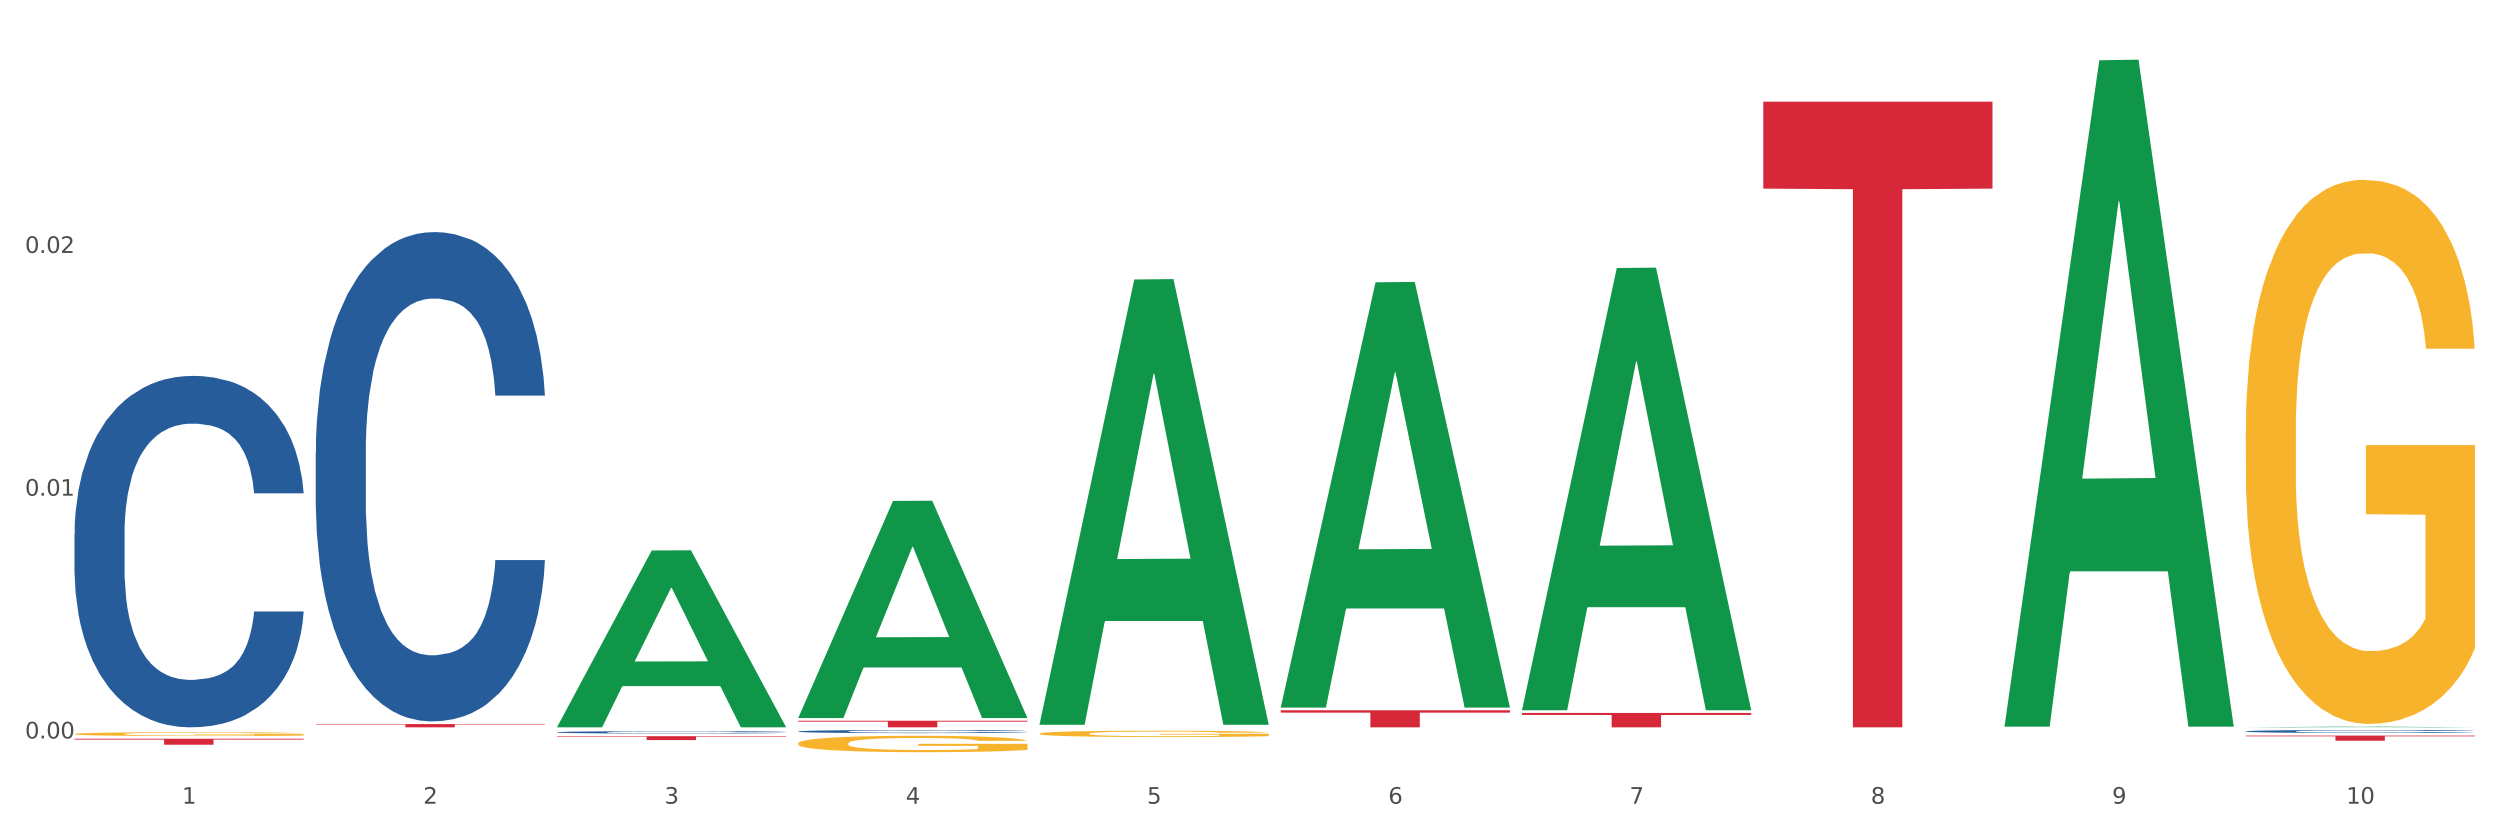
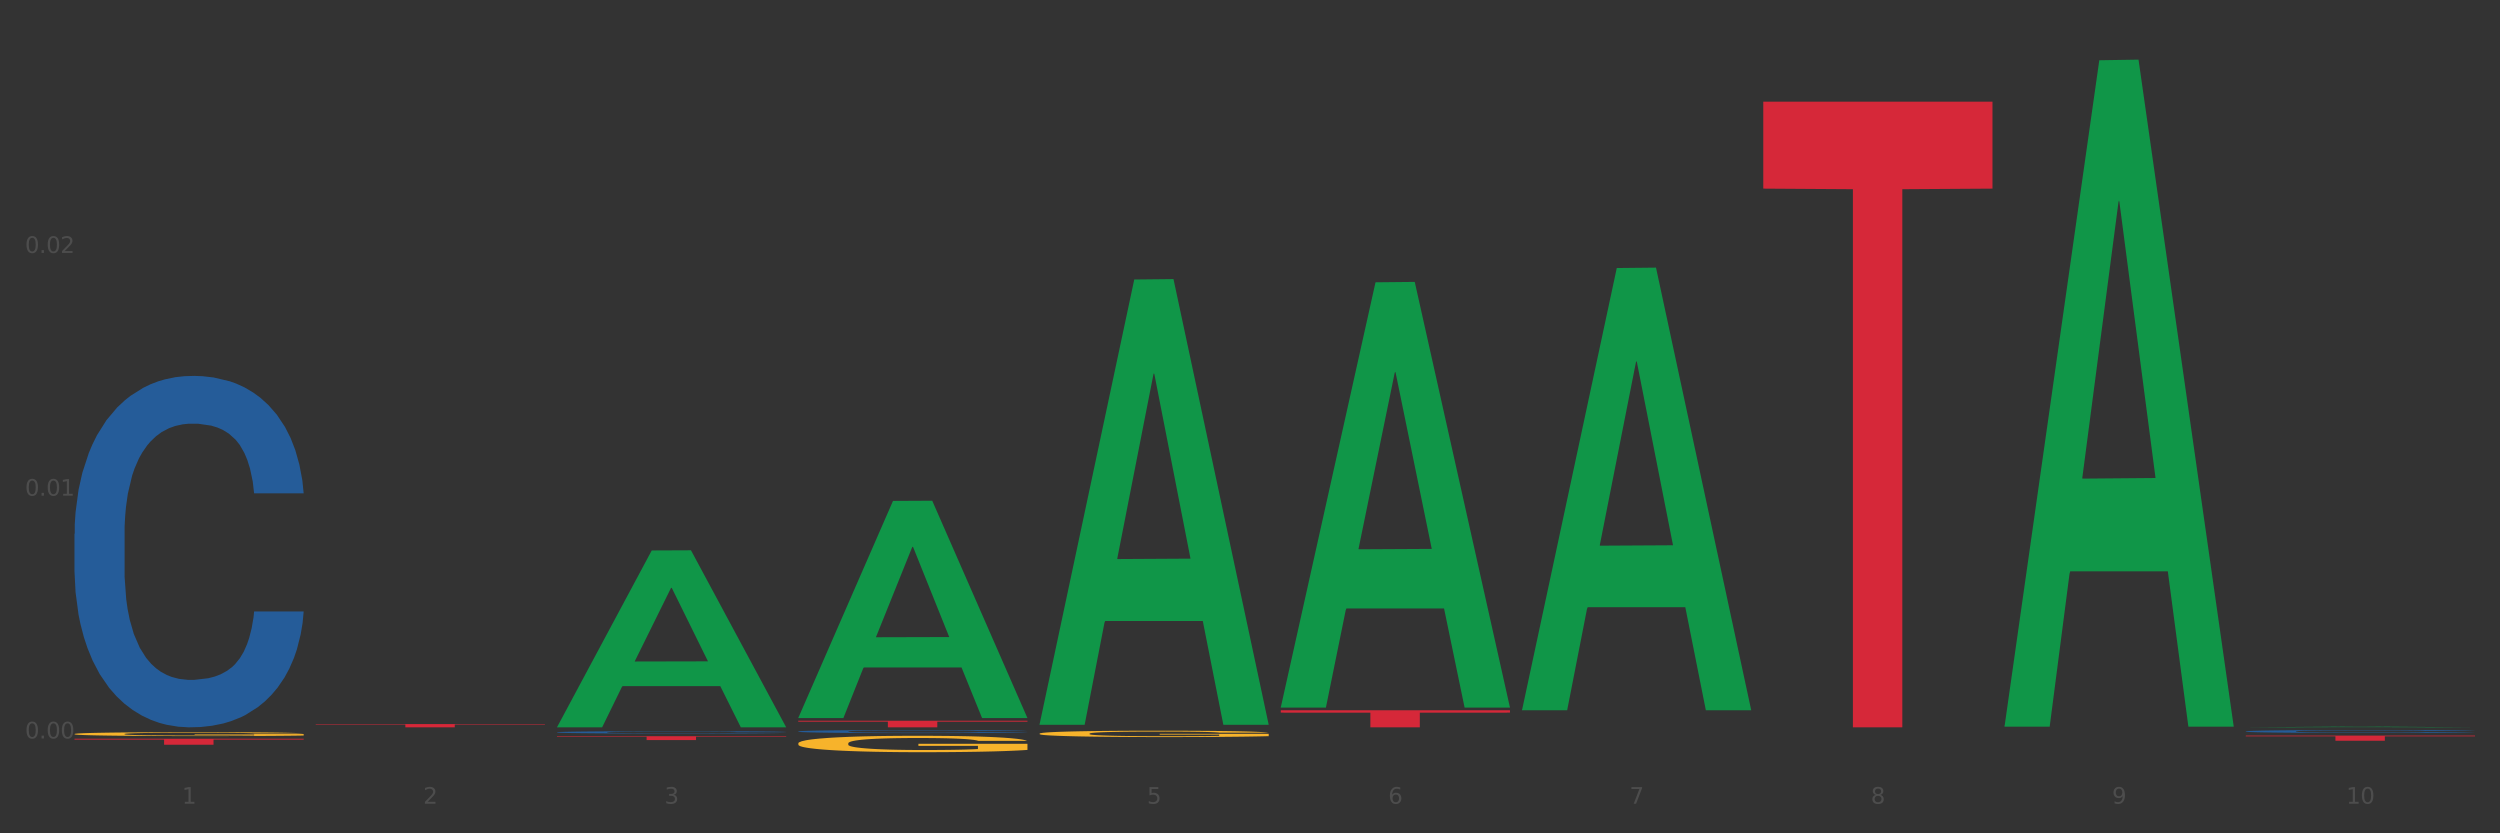
<svg xmlns="http://www.w3.org/2000/svg" xmlns:xlink="http://www.w3.org/1999/xlink" width="1080pt" height="360pt" viewBox="0 0 1080 360" version="1.1">
  <rect x="0" y="0" width="1080" height="360" fill="#333333" stroke="none" />
  <defs>
    <style type="text/css">*{stroke-linejoin: round; stroke-linecap: butt}</style>
  </defs>
  <g id="figure_1">
    <g id="patch_1">
-       <path d="M 0 360  L 1080 360  L 1080 0  L 0 0  z " style="fill: #ffffff; stroke: #ffffff; stroke-linejoin: miter" />
-     </g>
+       </g>
    <g id="axes_1">
      <g id="matplotlib.axis_1">
        <g id="xtick_1">
          <g id="text_1">
            <g style="fill: #4d4d4d" transform="translate(78.627 347.204) scale(0.096 -0.096)">
              <defs>
                <path id="DejaVuSans-31" d="M 794 531  L 1825 531  L 1825 4091  L 703 3866  L 703 4441  L 1819 4666  L 2450 4666  L 2450 531  L 3481 531  L 3481 0  L 794 0  L 794 531  z " transform="scale(0.016)" />
              </defs>
              <use xlink:href="#DejaVuSans-31" />
            </g>
          </g>
        </g>
        <g id="xtick_2">
          <g id="text_2">
            <g style="fill: #4d4d4d" transform="translate(182.851 347.204) scale(0.096 -0.096)">
              <defs>
                <path id="DejaVuSans-32" d="M 1228 531  L 3431 531  L 3431 0  L 469 0  L 469 531  Q 828 903 1448 1529  Q 2069 2156 2228 2338  Q 2531 2678 2651 2914  Q 2772 3150 2772 3378  Q 2772 3750 2511 3984  Q 2250 4219 1831 4219  Q 1534 4219 1204 4116  Q 875 4013 500 3803  L 500 4441  Q 881 4594 1212 4672  Q 1544 4750 1819 4750  Q 2544 4750 2975 4387  Q 3406 4025 3406 3419  Q 3406 3131 3298 2873  Q 3191 2616 2906 2266  Q 2828 2175 2409 1742  Q 1991 1309 1228 531  z " transform="scale(0.016)" />
              </defs>
              <use xlink:href="#DejaVuSans-32" />
            </g>
          </g>
        </g>
        <g id="xtick_3">
          <g id="text_3">
            <g style="fill: #4d4d4d" transform="translate(287.074 347.204) scale(0.096 -0.096)">
              <defs>
                <path id="DejaVuSans-33" d="M 2597 2516  Q 3050 2419 3304 2112  Q 3559 1806 3559 1356  Q 3559 666 3084 287  Q 2609 -91 1734 -91  Q 1441 -91 1130 -33  Q 819 25 488 141  L 488 750  Q 750 597 1062 519  Q 1375 441 1716 441  Q 2309 441 2620 675  Q 2931 909 2931 1356  Q 2931 1769 2642 2001  Q 2353 2234 1838 2234  L 1294 2234  L 1294 2753  L 1863 2753  Q 2328 2753 2575 2939  Q 2822 3125 2822 3475  Q 2822 3834 2567 4026  Q 2313 4219 1838 4219  Q 1578 4219 1281 4162  Q 984 4106 628 3988  L 628 4550  Q 988 4650 1302 4700  Q 1616 4750 1894 4750  Q 2613 4750 3031 4423  Q 3450 4097 3450 3541  Q 3450 3153 3228 2886  Q 3006 2619 2597 2516  z " transform="scale(0.016)" />
              </defs>
              <use xlink:href="#DejaVuSans-33" />
            </g>
          </g>
        </g>
        <g id="xtick_4">
          <g id="text_4">
            <g style="fill: #4d4d4d" transform="translate(391.298 347.204) scale(0.096 -0.096)">
              <defs>
-                 <path id="DejaVuSans-34" d="M 2419 4116  L 825 1625  L 2419 1625  L 2419 4116  z M 2253 4666  L 3047 4666  L 3047 1625  L 3713 1625  L 3713 1100  L 3047 1100  L 3047 0  L 2419 0  L 2419 1100  L 313 1100  L 313 1709  L 2253 4666  z " transform="scale(0.016)" />
-               </defs>
+                 </defs>
              <use xlink:href="#DejaVuSans-34" />
            </g>
          </g>
        </g>
        <g id="xtick_5">
          <g id="text_5">
            <g style="fill: #4d4d4d" transform="translate(495.522 347.204) scale(0.096 -0.096)">
              <defs>
                <path id="DejaVuSans-35" d="M 691 4666  L 3169 4666  L 3169 4134  L 1269 4134  L 1269 2991  Q 1406 3038 1543 3061  Q 1681 3084 1819 3084  Q 2600 3084 3056 2656  Q 3513 2228 3513 1497  Q 3513 744 3044 326  Q 2575 -91 1722 -91  Q 1428 -91 1123 -41  Q 819 9 494 109  L 494 744  Q 775 591 1075 516  Q 1375 441 1709 441  Q 2250 441 2565 725  Q 2881 1009 2881 1497  Q 2881 1984 2565 2268  Q 2250 2553 1709 2553  Q 1456 2553 1204 2497  Q 953 2441 691 2322  L 691 4666  z " transform="scale(0.016)" />
              </defs>
              <use xlink:href="#DejaVuSans-35" />
            </g>
          </g>
        </g>
        <g id="xtick_6">
          <g id="text_6">
            <g style="fill: #4d4d4d" transform="translate(599.745 347.204) scale(0.096 -0.096)">
              <defs>
                <path id="DejaVuSans-36" d="M 2113 2584  Q 1688 2584 1439 2293  Q 1191 2003 1191 1497  Q 1191 994 1439 701  Q 1688 409 2113 409  Q 2538 409 2786 701  Q 3034 994 3034 1497  Q 3034 2003 2786 2293  Q 2538 2584 2113 2584  z M 3366 4563  L 3366 3988  Q 3128 4100 2886 4159  Q 2644 4219 2406 4219  Q 1781 4219 1451 3797  Q 1122 3375 1075 2522  Q 1259 2794 1537 2939  Q 1816 3084 2150 3084  Q 2853 3084 3261 2657  Q 3669 2231 3669 1497  Q 3669 778 3244 343  Q 2819 -91 2113 -91  Q 1303 -91 875 529  Q 447 1150 447 2328  Q 447 3434 972 4092  Q 1497 4750 2381 4750  Q 2619 4750 2861 4703  Q 3103 4656 3366 4563  z " transform="scale(0.016)" />
              </defs>
              <use xlink:href="#DejaVuSans-36" />
            </g>
          </g>
        </g>
        <g id="xtick_7">
          <g id="text_7">
            <g style="fill: #4d4d4d" transform="translate(703.969 347.204) scale(0.096 -0.096)">
              <defs>
                <path id="DejaVuSans-37" d="M 525 4666  L 3525 4666  L 3525 4397  L 1831 0  L 1172 0  L 2766 4134  L 525 4134  L 525 4666  z " transform="scale(0.016)" />
              </defs>
              <use xlink:href="#DejaVuSans-37" />
            </g>
          </g>
        </g>
        <g id="xtick_8">
          <g id="text_8">
            <g style="fill: #4d4d4d" transform="translate(808.193 347.204) scale(0.096 -0.096)">
              <defs>
                <path id="DejaVuSans-38" d="M 2034 2216  Q 1584 2216 1326 1975  Q 1069 1734 1069 1313  Q 1069 891 1326 650  Q 1584 409 2034 409  Q 2484 409 2743 651  Q 3003 894 3003 1313  Q 3003 1734 2745 1975  Q 2488 2216 2034 2216  z M 1403 2484  Q 997 2584 770 2862  Q 544 3141 544 3541  Q 544 4100 942 4425  Q 1341 4750 2034 4750  Q 2731 4750 3128 4425  Q 3525 4100 3525 3541  Q 3525 3141 3298 2862  Q 3072 2584 2669 2484  Q 3125 2378 3379 2068  Q 3634 1759 3634 1313  Q 3634 634 3220 271  Q 2806 -91 2034 -91  Q 1263 -91 848 271  Q 434 634 434 1313  Q 434 1759 690 2068  Q 947 2378 1403 2484  z M 1172 3481  Q 1172 3119 1398 2916  Q 1625 2713 2034 2713  Q 2441 2713 2670 2916  Q 2900 3119 2900 3481  Q 2900 3844 2670 4047  Q 2441 4250 2034 4250  Q 1625 4250 1398 4047  Q 1172 3844 1172 3481  z " transform="scale(0.016)" />
              </defs>
              <use xlink:href="#DejaVuSans-38" />
            </g>
          </g>
        </g>
        <g id="xtick_9">
          <g id="text_9">
            <g style="fill: #4d4d4d" transform="translate(912.416 347.204) scale(0.096 -0.096)">
              <defs>
                <path id="DejaVuSans-39" d="M 703 97  L 703 672  Q 941 559 1184 500  Q 1428 441 1663 441  Q 2288 441 2617 861  Q 2947 1281 2994 2138  Q 2813 1869 2534 1725  Q 2256 1581 1919 1581  Q 1219 1581 811 2004  Q 403 2428 403 3163  Q 403 3881 828 4315  Q 1253 4750 1959 4750  Q 2769 4750 3195 4129  Q 3622 3509 3622 2328  Q 3622 1225 3098 567  Q 2575 -91 1691 -91  Q 1453 -91 1209 -44  Q 966 3 703 97  z M 1959 2075  Q 2384 2075 2632 2365  Q 2881 2656 2881 3163  Q 2881 3666 2632 3958  Q 2384 4250 1959 4250  Q 1534 4250 1286 3958  Q 1038 3666 1038 3163  Q 1038 2656 1286 2365  Q 1534 2075 1959 2075  z " transform="scale(0.016)" />
              </defs>
              <use xlink:href="#DejaVuSans-39" />
            </g>
          </g>
        </g>
        <g id="xtick_10">
          <g id="text_10">
            <g style="fill: #4d4d4d" transform="translate(1013.586 347.204) scale(0.096 -0.096)">
              <defs>
                <path id="DejaVuSans-30" d="M 2034 4250  Q 1547 4250 1301 3770  Q 1056 3291 1056 2328  Q 1056 1369 1301 889  Q 1547 409 2034 409  Q 2525 409 2770 889  Q 3016 1369 3016 2328  Q 3016 3291 2770 3770  Q 2525 4250 2034 4250  z M 2034 4750  Q 2819 4750 3233 4129  Q 3647 3509 3647 2328  Q 3647 1150 3233 529  Q 2819 -91 2034 -91  Q 1250 -91 836 529  Q 422 1150 422 2328  Q 422 3509 836 4129  Q 1250 4750 2034 4750  z " transform="scale(0.016)" />
              </defs>
              <use xlink:href="#DejaVuSans-31" />
              <use xlink:href="#DejaVuSans-30" transform="translate(63.623 0)" />
            </g>
          </g>
        </g>
        <g id="xtick_11" />
        <g id="xtick_12" />
        <g id="xtick_13" />
        <g id="xtick_14" />
        <g id="xtick_15" />
        <g id="xtick_16" />
        <g id="xtick_17" />
        <g id="xtick_18" />
        <g id="xtick_19" />
      </g>
      <g id="matplotlib.axis_2">
        <g id="ytick_1">
          <g id="text_11">
            <g style="fill: #4d4d4d" transform="translate(10.8 319.015) scale(0.096 -0.096)">
              <defs>
                <path id="DejaVuSans-2e" d="M 684 794  L 1344 794  L 1344 0  L 684 0  L 684 794  z " transform="scale(0.016)" />
              </defs>
              <use xlink:href="#DejaVuSans-30" />
              <use xlink:href="#DejaVuSans-2e" transform="translate(63.623 0)" />
              <use xlink:href="#DejaVuSans-30" transform="translate(95.41 0)" />
              <use xlink:href="#DejaVuSans-30" transform="translate(159.033 0)" />
            </g>
          </g>
        </g>
        <g id="ytick_2">
          <g id="text_12">
            <g style="fill: #4d4d4d" transform="translate(10.8 214.141) scale(0.096 -0.096)">
              <use xlink:href="#DejaVuSans-30" />
              <use xlink:href="#DejaVuSans-2e" transform="translate(63.623 0)" />
              <use xlink:href="#DejaVuSans-30" transform="translate(95.41 0)" />
              <use xlink:href="#DejaVuSans-31" transform="translate(159.033 0)" />
            </g>
          </g>
        </g>
        <g id="ytick_3">
          <g id="text_13">
            <g style="fill: #4d4d4d" transform="translate(10.8 109.267) scale(0.096 -0.096)">
              <use xlink:href="#DejaVuSans-30" />
              <use xlink:href="#DejaVuSans-2e" transform="translate(63.623 0)" />
              <use xlink:href="#DejaVuSans-30" transform="translate(95.41 0)" />
              <use xlink:href="#DejaVuSans-32" transform="translate(159.033 0)" />
            </g>
          </g>
        </g>
        <g id="ytick_4" />
        <g id="ytick_5" />
        <g id="ytick_6" />
      </g>
      <g id="PolyCollection_1">
        <path d="M 240.622 314.066  L 240.724 313.994  L 281.554 237.796  L 298.499 237.724  L 339.635 314.209  L 320.036 314.209  L 311.156 296.399  L 268.999 296.399  L 268.693 296.686  L 260.118 314.209  L 240.622 314.209  L 240.622 314.066  L 274.307 285.77  L 305.848 285.698  L 290.231 254.027  L 290.026 253.883  L 289.822 254.098  L 274.205 285.698  L 274.307 285.77  L 240.622 314.066  z " clip-path="url(#pbb2decf4aa)" style="fill: #109648" />
        <path d="M 344.846 315.968  L 344.963 315.966  L 344.963 315.932  L 345.314 315.886  L 346.601 315.801  L 348.24 315.736  L 351.049 315.66  L 352.57 315.629  L 354.56 315.593  L 358.656 315.536  L 363.338 315.487  L 366.615 315.46  L 369.072 315.443  L 374.573 315.413  L 377.733 315.399  L 381.01 315.388  L 383.819 315.381  L 388.5 315.373  L 392.245 315.369  L 396.576 315.368  L 400.204 315.369  L 405.002 315.374  L 412.025 315.388  L 414.716 315.397  L 418.344 315.412  L 422.09 315.431  L 425.133 315.451  L 428.644 315.479  L 432.272 315.515  L 435.783 315.562  L 438.241 315.604  L 440.23 315.649  L 441.986 315.704  L 443.273 315.764  L 443.858 315.814  L 422.441 315.814  L 421.856 315.769  L 420.685 315.72  L 419.515 315.687  L 418.227 315.66  L 416.238 315.63  L 414.482 315.61  L 411.556 315.587  L 408.865 315.573  L 406.641 315.564  L 403.949 315.557  L 398.214 315.549  L 394.118 315.549  L 391.543 315.552  L 388.383 315.558  L 385.691 315.566  L 382.531 315.581  L 380.074 315.597  L 377.616 315.618  L 376.211 315.632  L 374.105 315.659  L 372.7 315.681  L 370.828 315.719  L 369.775 315.746  L 367.902 315.815  L 367.083 315.866  L 366.732 315.902  L 366.498 315.941  L 366.498 316.131  L 367.2 316.216  L 367.785 316.253  L 368.721 316.294  L 370.477 316.348  L 373.052 316.401  L 375.743 316.438  L 377.967 316.461  L 380.074 316.479  L 382.18 316.492  L 384.755 316.504  L 386.862 316.511  L 390.022 316.519  L 393.767 316.522  L 396.693 316.522  L 402.662 316.516  L 405.353 316.51  L 407.928 316.502  L 410.737 316.488  L 412.961 316.474  L 414.248 316.463  L 416.355 316.44  L 417.993 316.415  L 419.398 316.387  L 420.334 316.363  L 421.387 316.326  L 422.207 316.285  L 422.441 316.263  L 443.858 316.263  L 443.39 316.307  L 442.571 316.349  L 440.932 316.407  L 439.645 316.44  L 437.655 316.48  L 435.549 316.514  L 432.623 316.552  L 429.931 316.58  L 427.122 316.604  L 424.079 316.626  L 418.579 316.657  L 416.589 316.665  L 412.376 316.68  L 409.099 316.688  L 404.3 316.697  L 399.385 316.702  L 394.235 316.703  L 389.671 316.7  L 384.638 316.693  L 381.478 316.686  L 377.967 316.675  L 373.871 316.658  L 370.009 316.637  L 366.38 316.613  L 362.986 316.585  L 359.826 316.553  L 355.73 316.5  L 352.687 316.449  L 350.464 316.402  L 348.942 316.361  L 347.421 316.31  L 346.601 316.275  L 345.314 316.19  L 344.846 316.11  L 344.846 315.968  z " clip-path="url(#pbb2decf4aa)" style="fill: #255c99" />
        <path d="M 970.188 315.934  L 970.305 315.933  L 970.305 315.9  L 970.656 315.857  L 971.943 315.776  L 973.582 315.715  L 976.39 315.644  L 977.912 315.614  L 979.902 315.581  L 983.998 315.526  L 988.679 315.48  L 991.956 315.455  L 994.414 315.439  L 999.915 315.41  L 1003.075 315.398  L 1006.352 315.387  L 1009.161 315.38  L 1013.842 315.372  L 1017.587 315.369  L 1021.917 315.368  L 1025.546 315.369  L 1030.344 315.373  L 1037.366 315.387  L 1040.058 315.395  L 1043.686 315.409  L 1047.431 315.428  L 1050.474 315.446  L 1053.985 315.472  L 1057.613 315.507  L 1061.125 315.551  L 1063.582 315.591  L 1065.572 315.633  L 1067.327 315.685  L 1068.615 315.742  L 1069.2 315.789  L 1047.782 315.789  L 1047.197 315.746  L 1046.027 315.7  L 1044.857 315.669  L 1043.569 315.644  L 1041.58 315.615  L 1039.824 315.597  L 1036.898 315.575  L 1034.206 315.561  L 1031.983 315.553  L 1029.291 315.546  L 1023.556 315.539  L 1019.46 315.539  L 1016.885 315.541  L 1013.725 315.547  L 1011.033 315.555  L 1007.873 315.569  L 1005.415 315.584  L 1002.958 315.604  L 1001.553 315.617  L 999.447 315.643  L 998.042 315.663  L 996.17 315.699  L 995.116 315.724  L 993.244 315.79  L 992.424 315.838  L 992.073 315.872  L 991.839 315.908  L 991.839 316.088  L 992.541 316.168  L 993.127 316.203  L 994.063 316.242  L 995.818 316.293  L 998.393 316.342  L 1001.085 316.378  L 1003.309 316.4  L 1005.415 316.416  L 1007.522 316.428  L 1010.097 316.44  L 1012.203 316.447  L 1015.363 316.454  L 1019.109 316.457  L 1022.035 316.457  L 1028.003 316.451  L 1030.695 316.446  L 1033.27 316.438  L 1036.079 316.425  L 1038.303 316.411  L 1039.59 316.401  L 1041.697 316.379  L 1043.335 316.356  L 1044.739 316.329  L 1045.676 316.306  L 1046.729 316.272  L 1047.548 316.233  L 1047.782 316.212  L 1069.2 316.212  L 1068.732 316.254  L 1067.913 316.294  L 1066.274 316.348  L 1064.987 316.379  L 1062.997 316.417  L 1060.89 316.449  L 1057.965 316.485  L 1055.273 316.511  L 1052.464 316.534  L 1049.421 316.555  L 1043.92 316.584  L 1041.931 316.592  L 1037.717 316.606  L 1034.44 316.614  L 1029.642 316.622  L 1024.726 316.626  L 1019.577 316.627  L 1015.012 316.625  L 1009.98 316.618  L 1006.82 316.611  L 1003.309 316.601  L 999.212 316.585  L 995.35 316.565  L 991.722 316.542  L 988.328 316.516  L 985.168 316.486  L 981.072 316.436  L 978.029 316.388  L 975.805 316.343  L 974.284 316.305  L 972.762 316.257  L 971.943 316.224  L 970.656 316.143  L 970.188 316.068  L 970.188 315.934  z " clip-path="url(#pbb2decf4aa)" style="fill: #255c99" />
        <path d="M 32.175 230.601  L 32.292 230.463  L 32.292 226.58  L 32.643 221.312  L 33.931 211.606  L 35.569 204.257  L 38.378 195.661  L 39.899 192.056  L 41.889 188.035  L 45.985 181.518  L 50.667 175.972  L 53.944 172.922  L 56.401 170.981  L 61.902 167.514  L 65.062 165.989  L 68.339 164.741  L 71.148 163.909  L 75.829 162.939  L 79.575 162.523  L 83.905 162.384  L 87.533 162.523  L 92.331 163.077  L 99.354 164.741  L 102.045 165.712  L 105.674 167.376  L 109.419 169.594  L 112.462 171.812  L 115.973 175.002  L 119.601 179.161  L 123.112 184.43  L 125.57 189.283  L 127.559 194.413  L 129.315 200.652  L 130.602 207.446  L 131.187 213.131  L 109.77 213.131  L 109.185 208.001  L 108.014 202.455  L 106.844 198.711  L 105.557 195.661  L 103.567 192.194  L 101.811 189.976  L 98.886 187.342  L 96.194 185.678  L 93.97 184.707  L 91.278 183.875  L 85.543 183.043  L 81.447 183.043  L 78.872 183.321  L 75.712 184.014  L 73.021 184.985  L 69.861 186.648  L 67.403 188.451  L 64.945 190.808  L 63.541 192.472  L 61.434 195.522  L 60.03 198.018  L 58.157 202.316  L 57.104 205.367  L 55.231 213.27  L 54.412 219.093  L 54.061 223.114  L 53.827 227.551  L 53.827 249.181  L 54.529 258.887  L 55.114 263.046  L 56.05 267.76  L 57.806 273.861  L 60.381 279.823  L 63.072 284.122  L 65.296 286.756  L 67.403 288.697  L 69.509 290.222  L 72.084 291.609  L 74.191 292.441  L 77.351 293.273  L 81.096 293.689  L 84.022 293.689  L 89.991 292.995  L 92.683 292.302  L 95.257 291.332  L 98.066 289.806  L 100.29 288.142  L 101.577 286.895  L 103.684 284.26  L 105.322 281.487  L 106.727 278.298  L 107.663 275.525  L 108.717 271.365  L 109.536 266.651  L 109.77 264.155  L 131.187 264.155  L 130.719 269.147  L 129.9 274  L 128.262 280.517  L 126.974 284.26  L 124.985 288.836  L 122.878 292.718  L 119.952 297.016  L 117.26 300.205  L 114.451 302.978  L 111.408 305.474  L 105.908 308.94  L 103.918 309.911  L 99.705 311.575  L 96.428 312.545  L 91.629 313.516  L 86.714 314.071  L 81.564 314.209  L 77 313.932  L 71.967 313.1  L 68.807 312.268  L 65.296 311.02  L 61.2 309.079  L 57.338 306.722  L 53.71 303.949  L 50.316 300.76  L 47.156 297.155  L 43.059 291.193  L 40.016 285.369  L 37.793 279.962  L 36.271 275.386  L 34.75 269.563  L 33.931 265.542  L 32.643 255.836  L 32.175 246.824  L 32.175 230.601  z " clip-path="url(#pbb2decf4aa)" style="fill: #255c99" />
        <path d="M 136.399 312.804  L 235.411 312.804  L 235.411 313  L 196.463 313.001  L 196.463 314.209  L 175.112 314.209  L 175.112 313.001  L 136.399 313  L 136.399 312.806  L 136.399 312.804  z " clip-path="url(#pbb2decf4aa)" style="fill: #d62839" />
        <path d="M 240.622 318.049  L 339.635 318.049  L 339.635 318.278  L 300.687 318.28  L 300.687 319.7  L 279.336 319.7  L 279.336 318.28  L 240.622 318.278  L 240.622 318.051  L 240.622 318.049  z " clip-path="url(#pbb2decf4aa)" style="fill: #d62839" />
        <path d="M 344.846 311.365  L 443.858 311.365  L 443.858 311.76  L 404.91 311.763  L 404.91 314.209  L 383.559 314.209  L 383.559 311.763  L 344.846 311.76  L 344.846 311.368  L 344.846 311.365  z " clip-path="url(#pbb2decf4aa)" style="fill: #d62839" />
        <path d="M 553.293 306.832  L 652.306 306.832  L 652.306 307.857  L 613.358 307.864  L 613.358 314.209  L 592.006 314.209  L 592.006 307.864  L 553.293 307.857  L 553.293 306.839  L 553.293 306.832  z " clip-path="url(#pbb2decf4aa)" style="fill: #d62839" />
-         <path d="M 657.517 307.998  L 756.529 307.998  L 756.529 308.862  L 717.581 308.867  L 717.581 314.209  L 696.23 314.209  L 696.23 308.867  L 657.517 308.862  L 657.517 308.004  L 657.517 307.998  z " clip-path="url(#pbb2decf4aa)" style="fill: #d62839" />
        <path d="M 761.74 43.925  L 860.753 43.925  L 860.753 81.485  L 821.805 81.739  L 821.805 314.209  L 800.454 314.209  L 800.454 81.739  L 761.74 81.485  L 761.74 44.178  L 761.74 43.925  z " clip-path="url(#pbb2decf4aa)" style="fill: #d62839" />
        <path d="M 970.188 317.786  L 1069.2 317.786  L 1069.2 318.094  L 1030.252 318.096  L 1030.252 320.005  L 1008.901 320.005  L 1008.901 318.096  L 970.188 318.094  L 970.188 317.788  L 970.188 317.786  z " clip-path="url(#pbb2decf4aa)" style="fill: #d62839" />
        <path d="M 32.175 319.138  L 131.187 319.138  L 131.187 319.496  L 92.239 319.499  L 92.239 321.713  L 70.888 321.713  L 70.888 319.499  L 32.175 319.496  L 32.175 319.141  L 32.175 319.138  z " clip-path="url(#pbb2decf4aa)" style="fill: #d62839" />
        <path d="M 240.622 316.329  L 240.739 316.328  L 240.739 316.302  L 241.09 316.267  L 242.378 316.201  L 244.016 316.152  L 246.825 316.094  L 248.347 316.07  L 250.336 316.043  L 254.432 315.999  L 259.114 315.962  L 262.391 315.941  L 264.849 315.928  L 270.349 315.905  L 273.509 315.895  L 276.786 315.887  L 279.595 315.881  L 284.277 315.874  L 288.022 315.872  L 292.352 315.871  L 295.98 315.872  L 300.779 315.875  L 307.801 315.887  L 310.493 315.893  L 314.121 315.904  L 317.866 315.919  L 320.909 315.934  L 324.42 315.955  L 328.048 315.983  L 331.559 316.019  L 334.017 316.051  L 336.007 316.086  L 337.762 316.128  L 339.049 316.173  L 339.635 316.212  L 318.217 316.212  L 317.632 316.177  L 316.462 316.14  L 315.291 316.115  L 314.004 316.094  L 312.014 316.071  L 310.259 316.056  L 307.333 316.038  L 304.641 316.027  L 302.417 316.021  L 299.725 316.015  L 293.991 316.009  L 289.894 316.009  L 287.32 316.011  L 284.16 316.016  L 281.468 316.023  L 278.308 316.034  L 275.85 316.046  L 273.392 316.062  L 271.988 316.073  L 269.881 316.093  L 268.477 316.11  L 266.604 316.139  L 265.551 316.159  L 263.678 316.213  L 262.859 316.252  L 262.508 316.279  L 262.274 316.308  L 262.274 316.454  L 262.976 316.519  L 263.561 316.547  L 264.498 316.579  L 266.253 316.62  L 268.828 316.66  L 271.52 316.688  L 273.743 316.706  L 275.85 316.719  L 277.957 316.729  L 280.532 316.739  L 282.638 316.744  L 285.798 316.75  L 289.543 316.753  L 292.469 316.753  L 298.438 316.748  L 301.13 316.743  L 303.705 316.737  L 306.513 316.727  L 308.737 316.715  L 310.025 316.707  L 312.131 316.689  L 313.77 316.671  L 315.174 316.649  L 316.11 316.631  L 317.164 316.603  L 317.983 316.571  L 318.217 316.554  L 339.635 316.554  L 339.167 316.588  L 338.347 316.62  L 336.709 316.664  L 335.421 316.689  L 333.432 316.72  L 331.325 316.746  L 328.399 316.775  L 325.707 316.797  L 322.899 316.815  L 319.856 316.832  L 314.355 316.855  L 312.365 316.862  L 308.152 316.873  L 304.875 316.879  L 300.077 316.886  L 295.161 316.89  L 290.011 316.891  L 285.447 316.889  L 280.414 316.883  L 277.254 316.878  L 273.743 316.869  L 269.647 316.856  L 265.785 316.84  L 262.157 316.822  L 258.763 316.8  L 255.603 316.776  L 251.507 316.736  L 248.464 316.697  L 246.24 316.661  L 244.718 316.63  L 243.197 316.591  L 242.378 316.564  L 241.09 316.498  L 240.622 316.438  L 240.622 316.329  z " clip-path="url(#pbb2decf4aa)" style="fill: #255c99" />
-         <path d="M 970.188 186.296  L 970.304 186.082  L 970.304 178.353  L 970.538 171.698  L 971.707 155.597  L 973.461 142.286  L 974.747 135.202  L 976.032 129.405  L 977.552 123.609  L 979.422 117.598  L 982.813 108.796  L 984.917 104.288  L 987.488 99.565  L 992.164 92.695  L 995.554 88.83  L 999.061 85.61  L 1004.789 81.746  L 1008.53 80.029  L 1012.505 78.74  L 1017.297 77.882  L 1020.921 77.667  L 1028.87 78.311  L 1035.65 80.243  L 1038.923 81.746  L 1043.132 84.322  L 1045.353 86.04  L 1048.977 89.475  L 1052.717 93.983  L 1055.289 97.847  L 1059.147 105.146  L 1062.069 112.446  L 1064.758 121.462  L 1066.161 127.688  L 1067.213 133.484  L 1068.148 140.14  L 1069.083 150.659  L 1048.041 150.659  L 1047.223 143.145  L 1045.937 136.061  L 1044.067 129.191  L 1042.43 124.897  L 1039.625 119.53  L 1037.053 116.095  L 1034.364 113.519  L 1031.091 111.372  L 1028.52 110.299  L 1024.896 109.44  L 1017.765 109.655  L 1012.972 111.372  L 1009.699 113.519  L 1007.595 115.451  L 1005.724 117.598  L 1003.62 120.603  L 1001.165 125.112  L 999.412 129.191  L 997.659 134.343  L 996.256 139.495  L 994.97 145.507  L 993.918 151.947  L 993.1 158.602  L 992.398 166.76  L 991.814 180.285  L 991.814 209.697  L 992.047 216.352  L 992.632 225.154  L 993.333 231.809  L 994.502 239.752  L 995.554 245.119  L 997.542 252.848  L 999.763 259.288  L 1001.516 263.367  L 1003.27 266.802  L 1006.309 271.525  L 1009.699 275.389  L 1012.621 277.751  L 1016.596 279.898  L 1019.285 280.756  L 1021.623 281.186  L 1027.351 281.186  L 1031.442 280.542  L 1036.001 279.039  L 1039.508 277.107  L 1042.43 274.745  L 1045.704 270.881  L 1047.808 267.231  L 1047.808 222.363  L 1022.09 222.148  L 1022.09 192.307  L 1069.2 192.307  L 1069.2 279.898  L 1067.213 284.406  L 1064.992 288.485  L 1062.654 292.135  L 1059.147 296.643  L 1054.938 300.936  L 1051.198 303.942  L 1047.223 306.518  L 1042.547 308.88  L 1036.469 311.027  L 1032.728 311.885  L 1028.052 312.529  L 1022.558 312.744  L 1017.765 312.315  L 1013.089 311.241  L 1008.179 309.309  L 1003.387 306.518  L 999.763 303.727  L 996.139 300.292  L 992.281 295.784  L 989.242 291.49  L 986.904 287.626  L 984.332 282.688  L 981.527 276.248  L 979.422 270.452  L 977.552 264.44  L 975.565 256.712  L 974.162 250.057  L 972.759 241.684  L 971.941 235.458  L 971.006 225.798  L 970.304 212.273  L 970.188 186.296  z " clip-path="url(#pbb2decf4aa)" style="fill: #f7b32b" />
        <path d="M 449.069 316.932  L 449.186 316.93  L 449.186 316.84  L 449.42 316.762  L 450.589 316.574  L 452.343 316.419  L 453.628 316.336  L 454.914 316.269  L 456.434 316.201  L 458.304 316.131  L 461.694 316.028  L 463.799 315.976  L 466.37 315.92  L 471.046 315.84  L 474.436 315.795  L 477.943 315.758  L 483.671 315.713  L 487.412 315.693  L 491.386 315.678  L 496.179 315.667  L 499.803 315.665  L 507.752 315.673  L 514.532 315.695  L 517.805 315.713  L 522.014 315.743  L 524.235 315.763  L 527.859 315.803  L 531.599 315.855  L 534.171 315.9  L 538.029 315.986  L 540.951 316.071  L 543.64 316.176  L 545.043 316.249  L 546.095 316.316  L 547.03 316.394  L 547.965 316.517  L 526.923 316.517  L 526.105 316.429  L 524.819 316.346  L 522.949 316.266  L 521.312 316.216  L 518.507 316.153  L 515.935 316.113  L 513.246 316.083  L 509.973 316.058  L 507.401 316.046  L 503.778 316.036  L 496.647 316.038  L 491.854 316.058  L 488.581 316.083  L 486.477 316.106  L 484.606 316.131  L 482.502 316.166  L 480.047 316.219  L 478.294 316.266  L 476.54 316.326  L 475.138 316.386  L 473.852 316.456  L 472.8 316.532  L 471.981 316.609  L 471.28 316.704  L 470.696 316.862  L 470.696 317.205  L 470.929 317.283  L 471.514 317.386  L 472.215 317.463  L 473.384 317.556  L 474.436 317.619  L 476.424 317.709  L 478.645 317.784  L 480.398 317.832  L 482.152 317.872  L 485.191 317.927  L 488.581 317.972  L 491.503 317.999  L 495.478 318.024  L 498.167 318.034  L 500.505 318.039  L 506.232 318.039  L 510.324 318.032  L 514.883 318.014  L 518.39 317.992  L 521.312 317.964  L 524.585 317.919  L 526.69 317.877  L 526.69 317.353  L 500.972 317.351  L 500.972 317.002  L 548.082 317.002  L 548.082 318.024  L 546.095 318.077  L 543.874 318.125  L 541.536 318.167  L 538.029 318.22  L 533.82 318.27  L 530.08 318.305  L 526.105 318.335  L 521.429 318.363  L 515.351 318.388  L 511.61 318.398  L 506.934 318.405  L 501.44 318.408  L 496.647 318.403  L 491.971 318.39  L 487.061 318.368  L 482.268 318.335  L 478.645 318.302  L 475.021 318.262  L 471.163 318.21  L 468.124 318.16  L 465.786 318.115  L 463.214 318.057  L 460.409 317.982  L 458.304 317.914  L 456.434 317.844  L 454.447 317.754  L 453.044 317.676  L 451.641 317.579  L 450.823 317.506  L 449.888 317.393  L 449.186 317.235  L 449.069 316.932  z " clip-path="url(#pbb2decf4aa)" style="fill: #f7b32b" />
        <path d="M 344.846 321.137  L 344.963 321.13  L 344.963 320.897  L 345.197 320.697  L 346.366 320.211  L 348.119 319.81  L 349.405 319.596  L 350.691 319.421  L 352.21 319.247  L 354.081 319.065  L 357.471 318.8  L 359.575 318.664  L 362.147 318.522  L 366.823 318.314  L 370.213 318.198  L 373.72 318.101  L 379.448 317.984  L 383.188 317.933  L 387.163 317.894  L 391.956 317.868  L 395.579 317.861  L 403.529 317.881  L 410.309 317.939  L 413.582 317.984  L 417.79 318.062  L 420.011 318.114  L 423.635 318.217  L 427.376 318.353  L 429.947 318.47  L 433.805 318.69  L 436.728 318.91  L 439.416 319.182  L 440.819 319.37  L 441.871 319.544  L 442.806 319.745  L 443.741 320.062  L 422.7 320.062  L 421.882 319.836  L 420.596 319.622  L 418.725 319.415  L 417.089 319.285  L 414.283 319.124  L 411.711 319.02  L 409.023 318.942  L 405.75 318.878  L 403.178 318.845  L 399.554 318.819  L 392.423 318.826  L 387.63 318.878  L 384.357 318.942  L 382.253 319.001  L 380.383 319.065  L 378.279 319.156  L 375.824 319.292  L 374.07 319.415  L 372.317 319.57  L 370.914 319.726  L 369.628 319.907  L 368.576 320.101  L 367.758 320.302  L 367.056 320.548  L 366.472 320.956  L 366.472 321.842  L 366.706 322.043  L 367.29 322.308  L 367.992 322.509  L 369.161 322.749  L 370.213 322.91  L 372.2 323.143  L 374.421 323.338  L 376.174 323.461  L 377.928 323.564  L 380.967 323.707  L 384.357 323.823  L 387.28 323.894  L 391.254 323.959  L 393.943 323.985  L 396.281 323.998  L 402.009 323.998  L 406.1 323.979  L 410.659 323.933  L 414.166 323.875  L 417.089 323.804  L 420.362 323.687  L 422.466 323.577  L 422.466 322.224  L 396.748 322.218  L 396.748 321.318  L 443.858 321.318  L 443.858 323.959  L 441.871 324.095  L 439.65 324.218  L 437.312 324.328  L 433.805 324.464  L 429.597 324.593  L 425.856 324.684  L 421.882 324.762  L 417.206 324.833  L 411.127 324.898  L 407.386 324.924  L 402.71 324.943  L 397.216 324.95  L 392.423 324.937  L 387.747 324.904  L 382.838 324.846  L 378.045 324.762  L 374.421 324.678  L 370.797 324.574  L 366.94 324.438  L 363.9 324.309  L 361.562 324.192  L 358.99 324.043  L 356.185 323.849  L 354.081 323.674  L 352.21 323.493  L 350.223 323.26  L 348.82 323.059  L 347.418 322.807  L 346.599 322.619  L 345.664 322.328  L 344.963 321.92  L 344.846 321.137  z " clip-path="url(#pbb2decf4aa)" style="fill: #f7b32b" />
-         <path d="M 136.399 195.238  L 136.516 195.045  L 136.516 189.639  L 136.867 182.303  L 138.154 168.79  L 139.793 158.558  L 142.602 146.589  L 144.123 141.57  L 146.113 135.972  L 150.209 126.898  L 154.89 119.176  L 158.167 114.929  L 160.625 112.227  L 166.126 107.401  L 169.286 105.277  L 172.563 103.54  L 175.372 102.381  L 180.053 101.03  L 183.798 100.451  L 188.129 100.258  L 191.757 100.451  L 196.555 101.223  L 203.577 103.54  L 206.269 104.891  L 209.897 107.207  L 213.642 110.296  L 216.685 113.385  L 220.196 117.825  L 223.824 123.617  L 227.336 130.952  L 229.793 137.709  L 231.783 144.852  L 233.538 153.539  L 234.826 162.999  L 235.411 170.914  L 213.993 170.914  L 213.408 163.771  L 212.238 156.049  L 211.068 150.836  L 209.78 146.589  L 207.791 141.763  L 206.035 138.674  L 203.109 135.006  L 200.417 132.69  L 198.194 131.339  L 195.502 130.18  L 189.767 129.022  L 185.671 129.022  L 183.096 129.408  L 179.936 130.373  L 177.244 131.725  L 174.084 134.041  L 171.626 136.551  L 169.169 139.833  L 167.764 142.149  L 165.658 146.396  L 164.253 149.871  L 162.381 155.856  L 161.327 160.103  L 159.455 171.107  L 158.635 179.215  L 158.284 184.813  L 158.05 190.991  L 158.05 221.106  L 158.752 234.62  L 159.338 240.411  L 160.274 246.975  L 162.029 255.469  L 164.604 263.77  L 167.296 269.754  L 169.52 273.422  L 171.626 276.125  L 173.733 278.249  L 176.308 280.179  L 178.415 281.337  L 181.575 282.496  L 185.32 283.075  L 188.246 283.075  L 194.214 282.11  L 196.906 281.144  L 199.481 279.793  L 202.29 277.669  L 204.514 275.353  L 205.801 273.615  L 207.908 269.947  L 209.546 266.086  L 210.951 261.646  L 211.887 257.785  L 212.94 251.994  L 213.759 245.43  L 213.993 241.955  L 235.411 241.955  L 234.943 248.905  L 234.124 255.662  L 232.485 264.735  L 231.198 269.947  L 229.208 276.318  L 227.102 281.723  L 224.176 287.708  L 221.484 292.148  L 218.675 296.009  L 215.632 299.484  L 210.131 304.31  L 208.142 305.661  L 203.928 307.978  L 200.651 309.329  L 195.853 310.681  L 190.937 311.453  L 185.788 311.646  L 181.223 311.26  L 176.191 310.102  L 173.031 308.943  L 169.52 307.206  L 165.424 304.503  L 161.561 301.221  L 157.933 297.36  L 154.539 292.92  L 151.379 287.901  L 147.283 279.6  L 144.24 271.492  L 142.016 263.963  L 140.495 257.592  L 138.973 249.484  L 138.154 243.886  L 136.867 230.372  L 136.399 217.824  L 136.399 195.238  z " clip-path="url(#pbb2decf4aa)" style="fill: #255c99" />
        <path d="M 553.293 305.328  L 553.395 305.156  L 594.225 121.955  L 611.169 121.782  L 652.306 305.674  L 632.707 305.674  L 623.827 262.852  L 581.67 262.852  L 581.364 263.543  L 572.789 305.674  L 553.293 305.674  L 553.293 305.328  L 586.978 237.297  L 618.519 237.124  L 602.901 160.978  L 602.697 160.632  L 602.493 161.15  L 586.876 237.124  L 586.978 237.297  L 553.293 305.328  z " clip-path="url(#pbb2decf4aa)" style="fill: #109648" />
        <path d="M 344.846 310.03  L 344.948 309.942  L 385.778 216.395  L 402.722 216.307  L 443.858 310.207  L 424.26 310.207  L 415.379 288.341  L 373.223 288.341  L 372.916 288.693  L 364.342 310.207  L 344.846 310.207  L 344.846 310.03  L 378.53 275.292  L 410.072 275.204  L 394.454 236.321  L 394.25 236.145  L 394.046 236.41  L 378.428 275.204  L 378.53 275.292  L 344.846 310.03  z " clip-path="url(#pbb2decf4aa)" style="fill: #109648" />
        <path d="M 449.069 312.742  L 449.172 312.562  L 490.001 120.743  L 506.946 120.562  L 548.082 313.104  L 528.484 313.104  L 519.603 268.268  L 477.446 268.268  L 477.14 268.991  L 468.566 313.104  L 449.069 313.104  L 449.069 312.742  L 482.754 241.511  L 514.295 241.33  L 498.678 161.602  L 498.474 161.24  L 498.269 161.782  L 482.652 241.33  L 482.754 241.511  L 449.069 312.742  z " clip-path="url(#pbb2decf4aa)" style="fill: #109648" />
-         <path d="M 32.175 317.083  L 32.292 317.082  L 32.292 317.027  L 32.526 316.98  L 33.695 316.866  L 35.448 316.771  L 36.734 316.721  L 38.02 316.68  L 39.54 316.639  L 41.41 316.596  L 44.8 316.534  L 46.904 316.502  L 49.476 316.468  L 54.152 316.42  L 57.542 316.392  L 61.049 316.369  L 66.777 316.342  L 70.517 316.33  L 74.492 316.321  L 79.285 316.315  L 82.909 316.313  L 90.858 316.318  L 97.638 316.331  L 100.911 316.342  L 105.119 316.36  L 107.34 316.372  L 110.964 316.397  L 114.705 316.429  L 117.277 316.456  L 121.134 316.508  L 124.057 316.56  L 126.745 316.624  L 128.148 316.668  L 129.2 316.709  L 130.135 316.756  L 131.071 316.831  L 110.029 316.831  L 109.211 316.777  L 107.925 316.727  L 106.054 316.678  L 104.418 316.648  L 101.612 316.61  L 99.041 316.585  L 96.352 316.567  L 93.079 316.552  L 90.507 316.544  L 86.883 316.538  L 79.752 316.54  L 74.96 316.552  L 71.686 316.567  L 69.582 316.581  L 67.712 316.596  L 65.608 316.617  L 63.153 316.649  L 61.399 316.678  L 59.646 316.715  L 58.243 316.751  L 56.957 316.794  L 55.905 316.84  L 55.087 316.887  L 54.386 316.945  L 53.801 317.041  L 53.801 317.249  L 54.035 317.296  L 54.619 317.359  L 55.321 317.406  L 56.49 317.462  L 57.542 317.5  L 59.529 317.555  L 61.75 317.601  L 63.504 317.63  L 65.257 317.654  L 68.296 317.688  L 71.686 317.715  L 74.609 317.732  L 78.583 317.747  L 81.272 317.753  L 83.61 317.756  L 89.338 317.756  L 93.429 317.752  L 97.988 317.741  L 101.495 317.727  L 104.418 317.711  L 107.691 317.683  L 109.795 317.657  L 109.795 317.339  L 84.078 317.338  L 84.078 317.126  L 131.187 317.126  L 131.187 317.747  L 129.2 317.779  L 126.979 317.808  L 124.641 317.834  L 121.134 317.866  L 116.926 317.896  L 113.185 317.918  L 109.211 317.936  L 104.535 317.953  L 98.456 317.968  L 94.715 317.974  L 90.039 317.978  L 84.545 317.98  L 79.752 317.977  L 75.076 317.969  L 70.167 317.956  L 65.374 317.936  L 61.75 317.916  L 58.126 317.892  L 54.269 317.86  L 51.229 317.829  L 48.891 317.802  L 46.32 317.767  L 43.514 317.721  L 41.41 317.68  L 39.54 317.637  L 37.552 317.583  L 36.15 317.535  L 34.747 317.476  L 33.928 317.432  L 32.993 317.363  L 32.292 317.268  L 32.175 317.083  z " clip-path="url(#pbb2decf4aa)" style="fill: #f7b32b" />
+         <path d="M 32.175 317.083  L 32.292 317.082  L 32.292 317.027  L 32.526 316.98  L 33.695 316.866  L 35.448 316.771  L 36.734 316.721  L 38.02 316.68  L 39.54 316.639  L 41.41 316.596  L 44.8 316.534  L 46.904 316.502  L 49.476 316.468  L 54.152 316.42  L 57.542 316.392  L 61.049 316.369  L 66.777 316.342  L 70.517 316.33  L 74.492 316.321  L 79.285 316.315  L 82.909 316.313  L 90.858 316.318  L 97.638 316.331  L 100.911 316.342  L 105.119 316.36  L 107.34 316.372  L 110.964 316.397  L 114.705 316.429  L 117.277 316.456  L 121.134 316.508  L 124.057 316.56  L 126.745 316.624  L 128.148 316.668  L 129.2 316.709  L 130.135 316.756  L 131.071 316.831  L 110.029 316.831  L 109.211 316.777  L 107.925 316.727  L 106.054 316.678  L 104.418 316.648  L 101.612 316.61  L 99.041 316.585  L 93.079 316.552  L 90.507 316.544  L 86.883 316.538  L 79.752 316.54  L 74.96 316.552  L 71.686 316.567  L 69.582 316.581  L 67.712 316.596  L 65.608 316.617  L 63.153 316.649  L 61.399 316.678  L 59.646 316.715  L 58.243 316.751  L 56.957 316.794  L 55.905 316.84  L 55.087 316.887  L 54.386 316.945  L 53.801 317.041  L 53.801 317.249  L 54.035 317.296  L 54.619 317.359  L 55.321 317.406  L 56.49 317.462  L 57.542 317.5  L 59.529 317.555  L 61.75 317.601  L 63.504 317.63  L 65.257 317.654  L 68.296 317.688  L 71.686 317.715  L 74.609 317.732  L 78.583 317.747  L 81.272 317.753  L 83.61 317.756  L 89.338 317.756  L 93.429 317.752  L 97.988 317.741  L 101.495 317.727  L 104.418 317.711  L 107.691 317.683  L 109.795 317.657  L 109.795 317.339  L 84.078 317.338  L 84.078 317.126  L 131.187 317.126  L 131.187 317.747  L 129.2 317.779  L 126.979 317.808  L 124.641 317.834  L 121.134 317.866  L 116.926 317.896  L 113.185 317.918  L 109.211 317.936  L 104.535 317.953  L 98.456 317.968  L 94.715 317.974  L 90.039 317.978  L 84.545 317.98  L 79.752 317.977  L 75.076 317.969  L 70.167 317.956  L 65.374 317.936  L 61.75 317.916  L 58.126 317.892  L 54.269 317.86  L 51.229 317.829  L 48.891 317.802  L 46.32 317.767  L 43.514 317.721  L 41.41 317.68  L 39.54 317.637  L 37.552 317.583  L 36.15 317.535  L 34.747 317.476  L 33.928 317.432  L 32.993 317.363  L 32.292 317.268  L 32.175 317.083  z " clip-path="url(#pbb2decf4aa)" style="fill: #f7b32b" />
        <path d="M 970.188 314.209  L 970.29 314.208  L 1011.12 313.903  L 1028.064 313.902  L 1069.2 314.209  L 1049.602 314.209  L 1040.721 314.138  L 998.564 314.138  L 998.258 314.139  L 989.684 314.209  L 970.188 314.209  L 970.188 314.209  L 1003.872 314.095  L 1035.413 314.095  L 1019.796 313.968  L 1019.592 313.967  L 1019.388 313.968  L 1003.77 314.095  L 1003.872 314.095  L 970.188 314.209  z " clip-path="url(#pbb2decf4aa)" style="fill: #109648" />
        <path d="M 865.964 313.371  L 866.066 313.1  L 906.896 26.03  L 923.84 25.759  L 964.976 313.912  L 945.378 313.912  L 936.498 246.812  L 894.341 246.812  L 894.034 247.894  L 885.46 313.912  L 865.964 313.912  L 865.964 313.371  L 899.649 206.768  L 931.19 206.497  L 915.572 87.178  L 915.368 86.637  L 915.164 87.448  L 899.547 206.497  L 899.649 206.768  L 865.964 313.371  z " clip-path="url(#pbb2decf4aa)" style="fill: #109648" />
        <path d="M 657.517 306.481  L 657.619 306.301  L 698.449 115.79  L 715.393 115.611  L 756.529 306.84  L 736.931 306.84  L 728.05 262.31  L 685.893 262.31  L 685.587 263.028  L 677.013 306.84  L 657.517 306.84  L 657.517 306.481  L 691.201 235.735  L 722.742 235.555  L 707.125 156.37  L 706.921 156.011  L 706.717 156.55  L 691.099 235.555  L 691.201 235.735  L 657.517 306.481  z " clip-path="url(#pbb2decf4aa)" style="fill: #109648" />
      </g>
    </g>
  </g>
  <defs>
    <clipPath id="pbb2decf4aa">
      <rect x="32.175" y="10.8" width="1037.025" height="329.109" />
    </clipPath>
  </defs>
</svg>